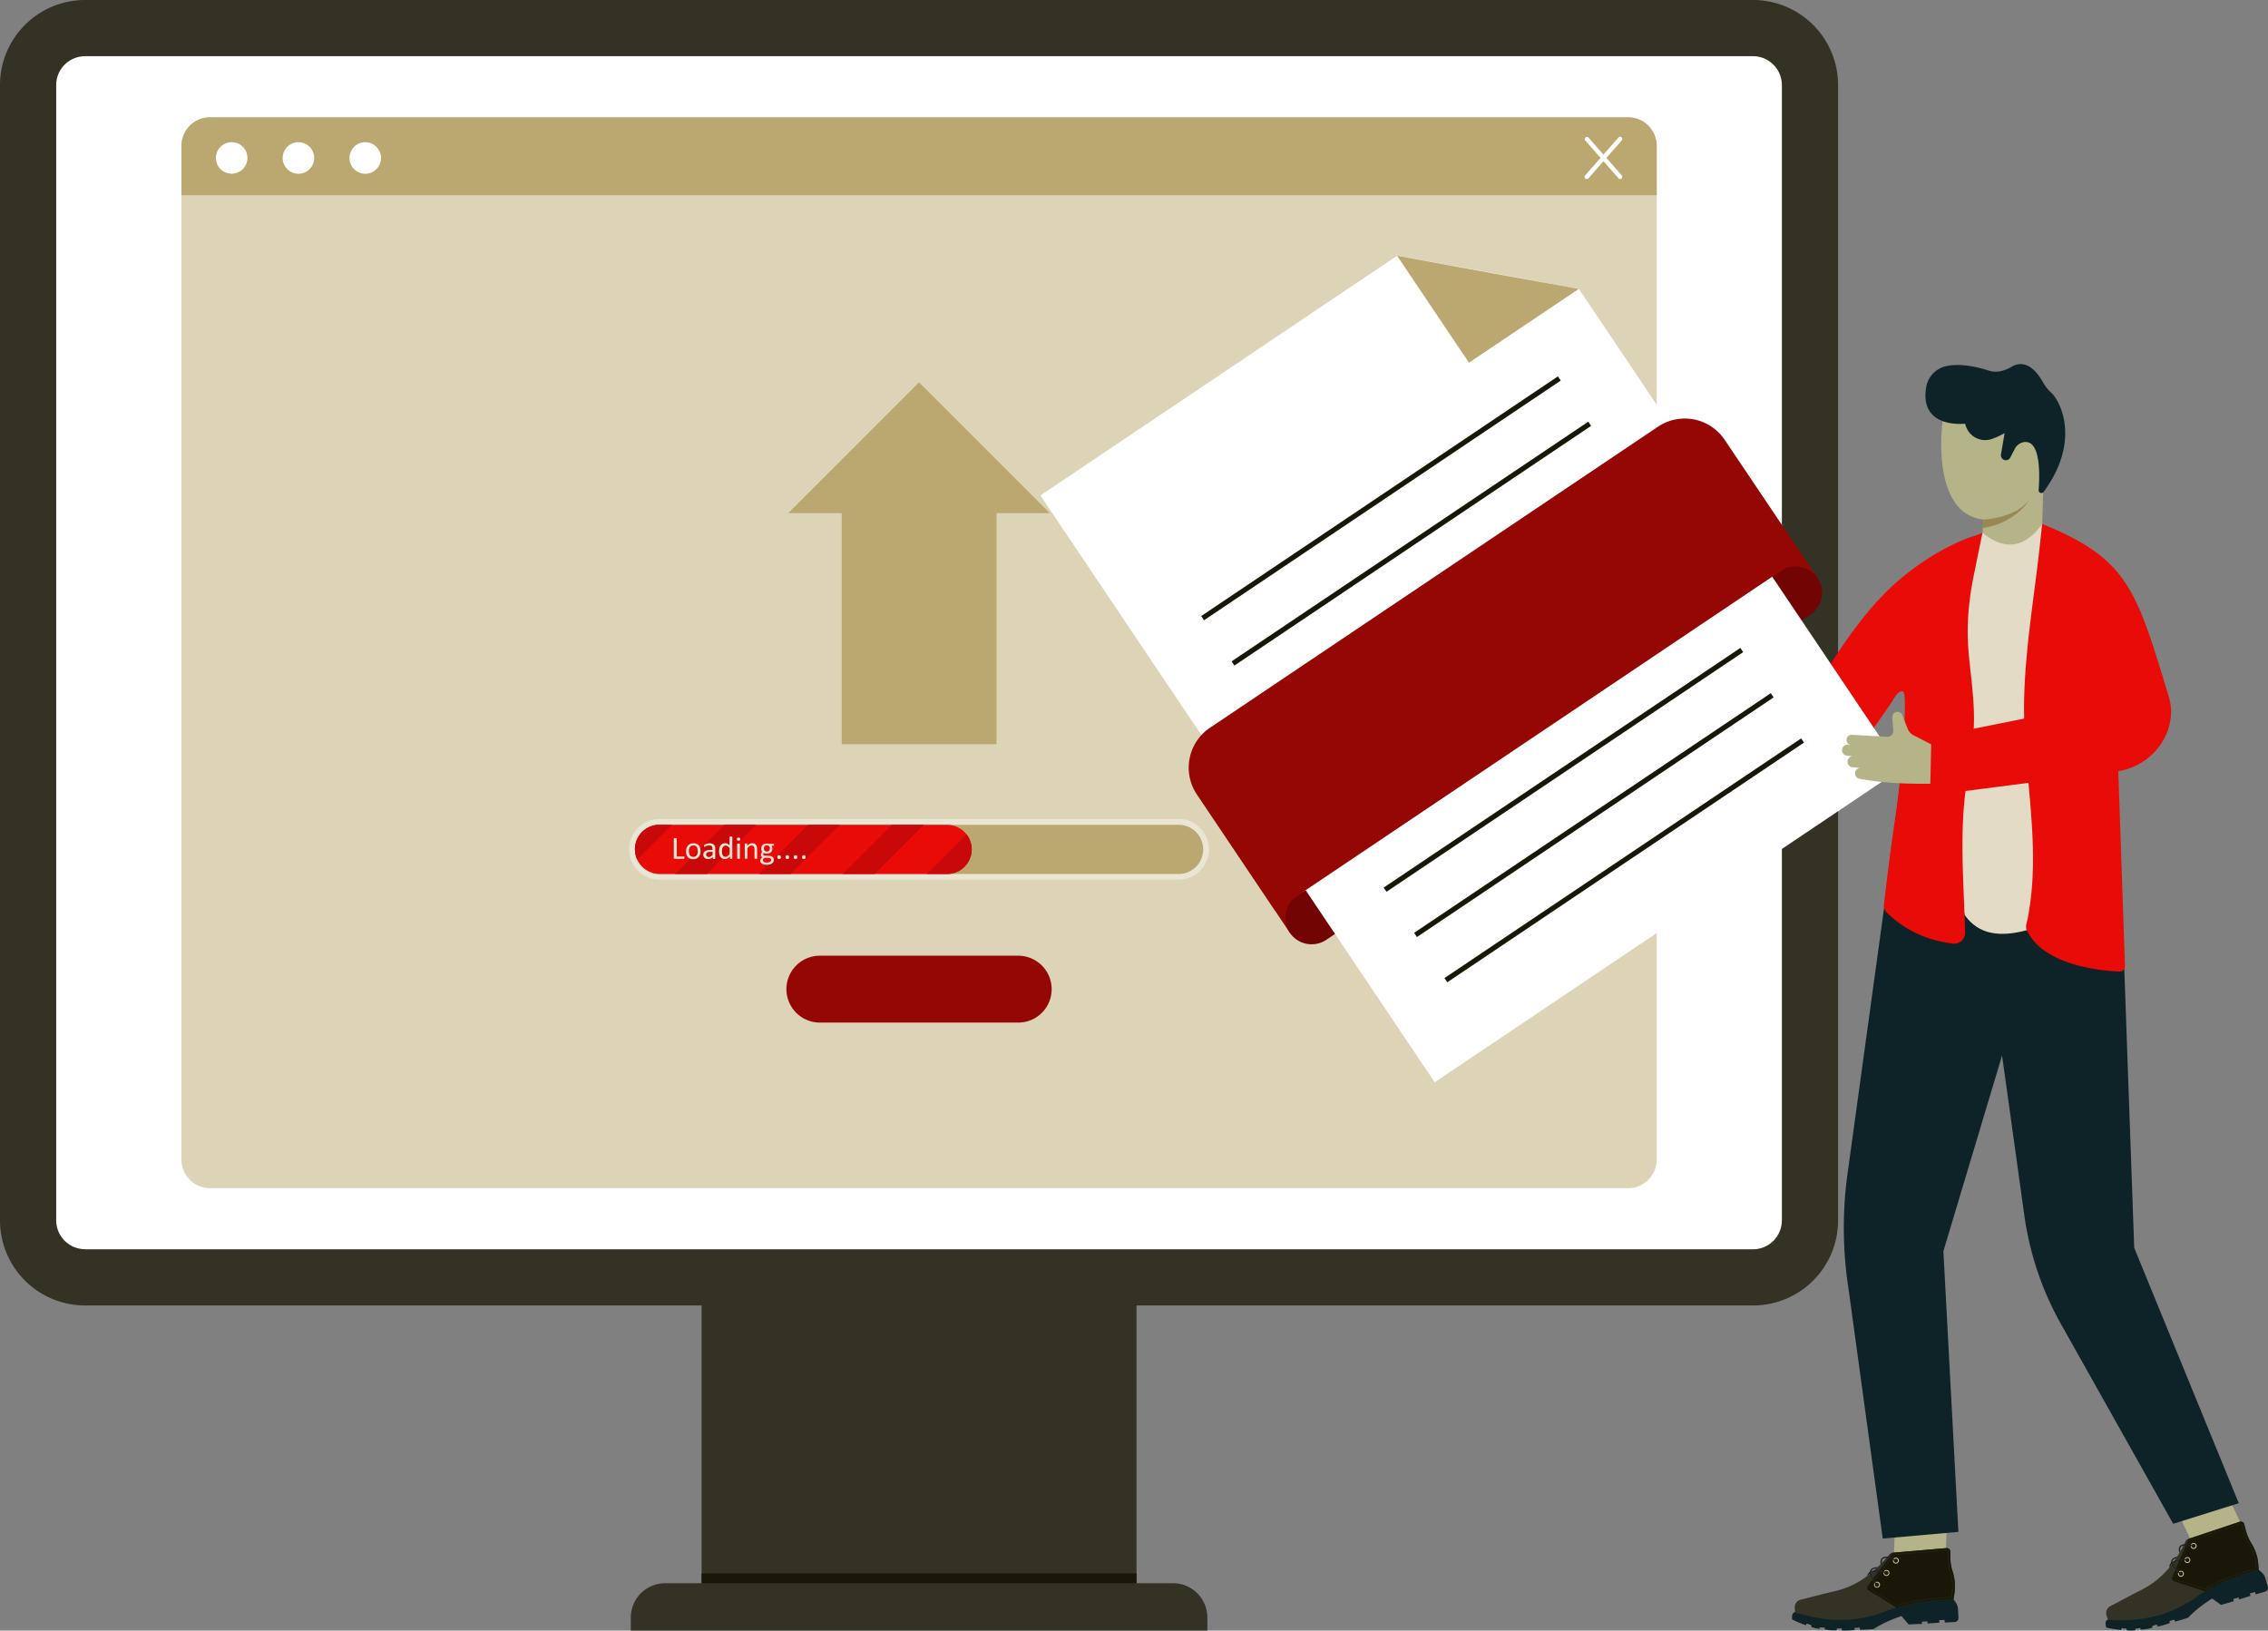
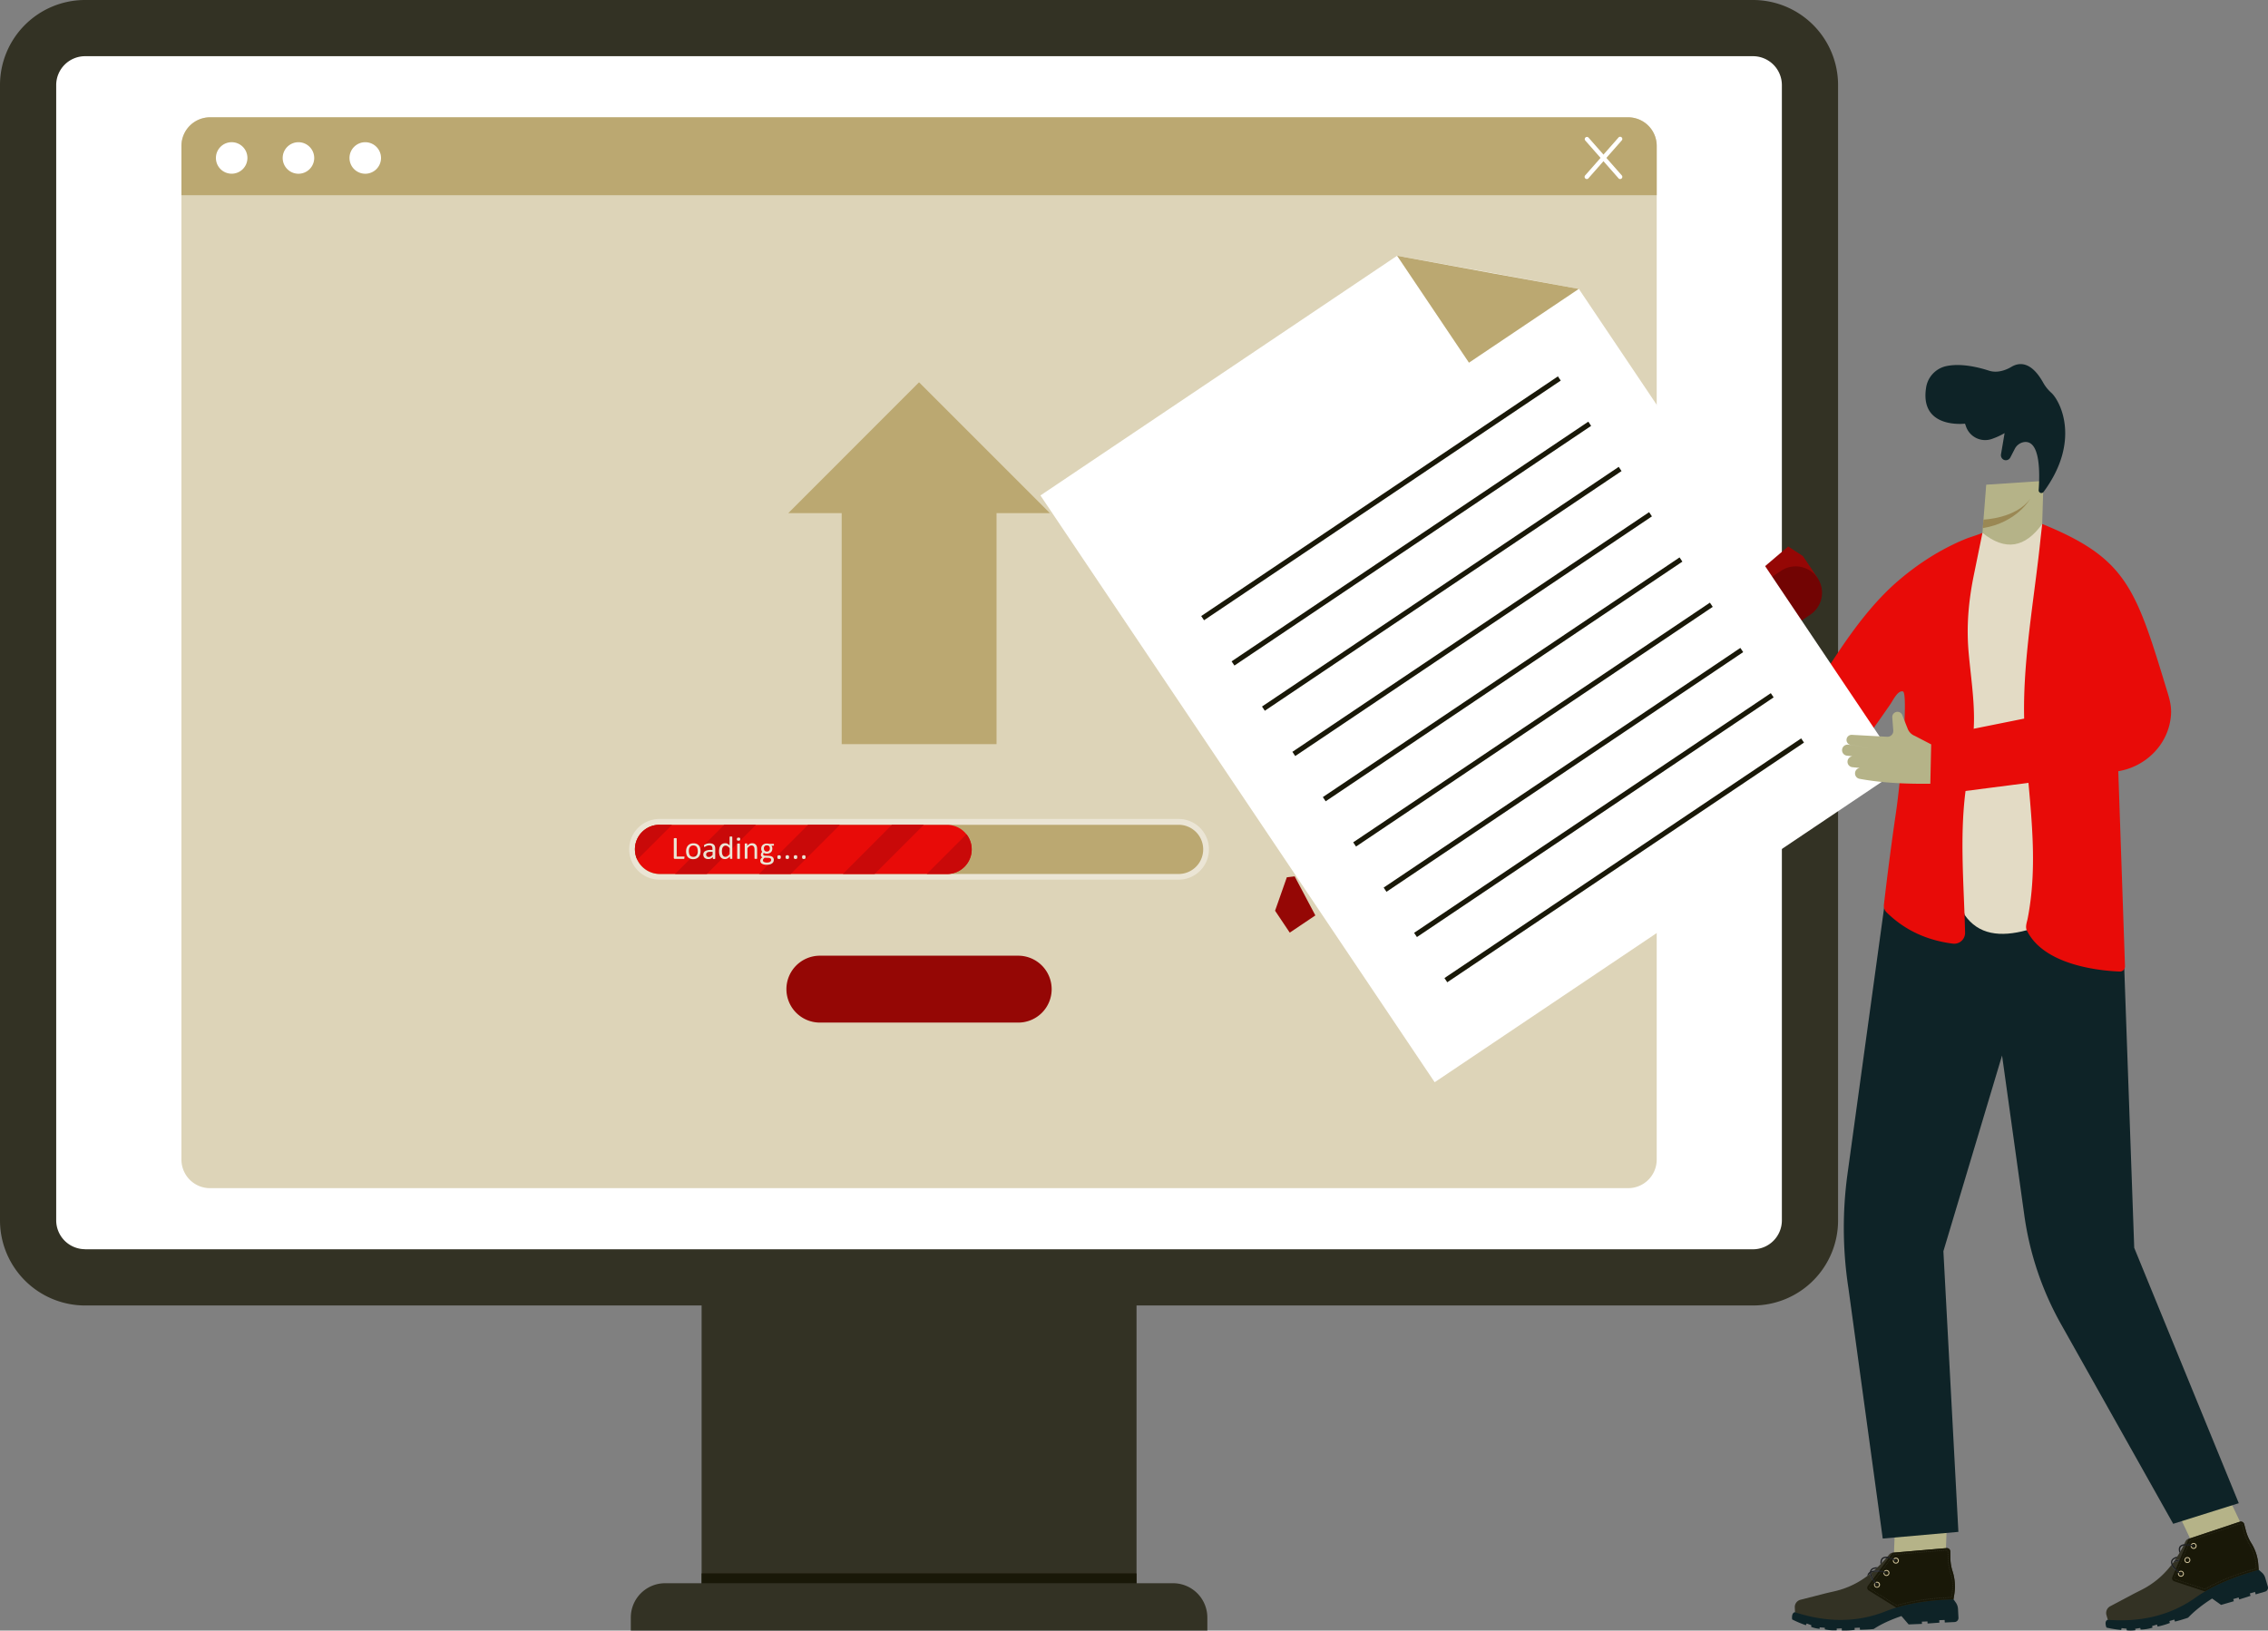
<svg xmlns="http://www.w3.org/2000/svg" viewBox="0 0 2950.01 2121.1">
  <rect x="0" y="0" width="2950.01" height="2121.1" fill="#808080" stroke="none" />
  <defs>
    <style>.cls-1{fill:#333224;}.cls-2{fill:#191808;}.cls-3{fill:#fff;}.cls-4{fill:#ddd4b8;}.cls-5{fill:#bba871;}.cls-6{fill:#ebe5d5;}.cls-7{fill:#e80b08;}.cls-8{fill:#c90909;}.cls-9{fill:#950705;}.cls-10{fill:#b5b388;}.cls-11{fill:#0e2327;}.cls-12{fill:#a18e58;}.cls-13{fill:#1f2123;}.cls-14{fill:#131106;}.cls-15{fill:#cfc29b;}.cls-16{fill:#e3dbc5;}.cls-17{fill:#9a8854;}.cls-18{fill:#720403;}</style>
  </defs>
  <g id="Layer_2" data-name="Layer 2">
    <g id="Uploadfile">
      <rect class="cls-1" x="912.6" y="1624.7" width="565.7" height="457.9" />
      <rect class="cls-2" x="912.6" y="2046.7" width="565.7" height="35.9" />
      <path class="cls-1" d="M1570.4,2121.1H820.5v-17a44.64,44.64,0,0,1,44.6-44.6h660.7a44.64,44.64,0,0,1,44.6,44.6Z" />
      <path class="cls-1" d="M2280.2,1698.2H110.7A110.75,110.75,0,0,1,0,1587.5V110.7A110.68,110.68,0,0,1,110.7,0H2280.1a110.68,110.68,0,0,1,110.7,110.7V1587.5A110.6,110.6,0,0,1,2280.2,1698.2Z" />
      <path class="cls-3" d="M110.7,1625a37.62,37.62,0,0,1-37.6-37.6V110.7a37.62,37.62,0,0,1,37.6-37.6H2280.1a37.62,37.62,0,0,1,37.6,37.6V1587.5a37.62,37.62,0,0,1-37.6,37.6H110.7Z" />
      <path class="cls-4" d="M2154.9,189.8V1508.4a37.19,37.19,0,0,1-37.2,37.2H273.2a37.19,37.19,0,0,1-37.2-37.2V189.8a37.26,37.26,0,0,1,37.2-37.2H2117.7A37.19,37.19,0,0,1,2154.9,189.8Z" />
      <path class="cls-5" d="M2154.9,189.8v64.1H236V189.8a37.26,37.26,0,0,1,37.2-37.2H2117.7A37.19,37.19,0,0,1,2154.9,189.8Z" />
      <circle class="cls-3" cx="301.33" cy="205.47" r="20.5" />
      <path class="cls-3" d="M408.7,205.5A20.5,20.5,0,1,1,388.2,185,20.53,20.53,0,0,1,408.7,205.5Zm86.9,0A20.5,20.5,0,1,1,475.1,185,20.53,20.53,0,0,1,495.6,205.5Z" />
      <path class="cls-3" d="M2107.3,232.9a2.51,2.51,0,0,1-2.1-1l-43.3-49.2a2.84,2.84,0,0,1,4.3-3.7l43.3,49.2a2.85,2.85,0,0,1-.3,4A2.81,2.81,0,0,1,2107.3,232.9Z" />
      <path class="cls-3" d="M2064,232.9a2.81,2.81,0,0,1-1.9-.7,2.84,2.84,0,0,1-.3-4l43.3-49.2a2.84,2.84,0,1,1,4.3,3.7l-43.3,49.2A2.51,2.51,0,0,1,2064,232.9Z" />
      <rect class="cls-5" x="1094.8" y="646.4" width="201.4" height="321.6" />
      <polygon class="cls-5" points="1365.6 667.5 1025.3 667.5 1195.4 497.3 1365.6 667.5" />
      <path class="cls-6" d="M1533,1144.3H857.9a39.52,39.52,0,0,1-39.5-39.5h0a39.52,39.52,0,0,1,39.5-39.5H1533a39.52,39.52,0,0,1,39.5,39.5h0A39.46,39.46,0,0,1,1533,1144.3Z" />
      <path class="cls-5" d="M857.9,1136.9a32,32,0,0,1,0-64H1533a32,32,0,0,1,0,64Z" />
      <path class="cls-7" d="M1263.9,1104.9a32,32,0,0,1-32,32H858.6a33,33,0,0,1-29.7-18.6,31.78,31.78,0,0,1,29-45.3h374a32,32,0,0,1,25.2,12.3A31.67,31.67,0,0,1,1263.9,1104.9Z" />
      <path class="cls-8" d="M874.2,1072.9l-45.3,45.3a31.78,31.78,0,0,1,29-45.3Z" />
      <polygon class="cls-8" points="983.3 1072.9 919.4 1136.9 878 1136.9 942 1072.9 983.3 1072.9" />
      <polygon class="cls-8" points="1092.5 1072.9 1028.5 1136.9 987.2 1136.9 1051.1 1072.9 1092.5 1072.9" />
      <polygon class="cls-8" points="1201.6 1072.9 1137.6 1136.9 1096.3 1136.9 1160.2 1072.9 1201.6 1072.9" />
      <path class="cls-8" d="M1263.9,1104.9a32,32,0,0,1-32,32h-26.5l51.7-51.7A32.17,32.17,0,0,1,1263.9,1104.9Z" />
      <path class="cls-6" d="M890.2,1115.6v.7c0,.2-.1.3-.1.5s-.1.2-.2.3a.37.37,0,0,1-.3.1H877.7a1.61,1.61,0,0,1-.9-.3,1.25,1.25,0,0,1-.4-1.1v-24.9a.37.37,0,0,1,.1-.3c.1-.1.2-.1.3-.2a3.54,3.54,0,0,1,.6-.1c.2,0,.5-.1.9-.1a2.77,2.77,0,0,1,.9.1c.2,0,.4.1.6.1s.2.1.3.2a.37.37,0,0,1,.1.3v23.3h9.6a.37.37,0,0,1,.3.1c.1.1.2.2.2.3a.75.75,0,0,1,.1.5C890.2,1115.1,890.2,1115.3,890.2,1115.6Zm21-8.5a14.21,14.21,0,0,1-.6,4.2,8.77,8.77,0,0,1-1.8,3.3,8.35,8.35,0,0,1-3,2.2,10.84,10.84,0,0,1-4.2.8,9.86,9.86,0,0,1-4-.7,8.37,8.37,0,0,1-2.9-2,8.18,8.18,0,0,1-1.7-3.2,13.74,13.74,0,0,1-.6-4.2,14.21,14.21,0,0,1,.6-4.2,8.77,8.77,0,0,1,1.8-3.3,9.72,9.72,0,0,1,3-2.2,10.84,10.84,0,0,1,4.2-.8,9.86,9.86,0,0,1,4,.7,8.37,8.37,0,0,1,2.9,2,8.18,8.18,0,0,1,1.7,3.2A13.3,13.3,0,0,1,911.2,1107.1Zm-3.6.2a13.58,13.58,0,0,0-.3-2.9,8.54,8.54,0,0,0-.9-2.4,4,4,0,0,0-1.8-1.6,5.81,5.81,0,0,0-2.8-.6,6.69,6.69,0,0,0-2.6.5,6.55,6.55,0,0,0-1.8,1.5,8.17,8.17,0,0,0-1.1,2.3,13.86,13.86,0,0,0-.3,3,13.58,13.58,0,0,0,.3,2.9,8.54,8.54,0,0,0,.9,2.4,4,4,0,0,0,1.8,1.6,5.81,5.81,0,0,0,2.8.6,6.69,6.69,0,0,0,2.6-.5,6.55,6.55,0,0,0,1.8-1.5,6,6,0,0,0,1-2.3A9.48,9.48,0,0,0,907.6,1107.3Zm22.7,9.4a.52.52,0,0,1-.2.4c-.1.1-.3.1-.5.2s-.5.1-.9.1a2.48,2.48,0,0,1-.9-.1.76.76,0,0,1-.5-.2c-.1-.1-.1-.2-.1-.4v-1.9a7.32,7.32,0,0,1-2.7,2,7.11,7.11,0,0,1-3.2.7,7.66,7.66,0,0,1-2.7-.4,5.47,5.47,0,0,1-2-1.1,4.63,4.63,0,0,1-1.3-1.8,6,6,0,0,1-.5-2.4,5.4,5.4,0,0,1,.6-2.7,4.69,4.69,0,0,1,1.8-1.9,10.43,10.43,0,0,1,3-1.2,16.11,16.11,0,0,1,3.9-.4h2.6v-1.5a10.07,10.07,0,0,0-.2-1.9,4.58,4.58,0,0,0-.7-1.4,2.87,2.87,0,0,0-1.3-.8,5.62,5.62,0,0,0-2-.3,8.52,8.52,0,0,0-2.3.3,7.51,7.51,0,0,0-1.8.7c-.5.2-.9.5-1.3.7a1.6,1.6,0,0,1-.8.3.37.37,0,0,1-.3-.1c-.1-.1-.2-.1-.2-.2a.6.6,0,0,1-.1-.4v-.6a2,2,0,0,1,.1-.8c0-.2.2-.4.4-.6a2.89,2.89,0,0,1,1-.6c.5-.2,1-.5,1.6-.7a9.73,9.73,0,0,1,2-.5,14.92,14.92,0,0,1,2.1-.2,11.09,11.09,0,0,1,3.4.5,7.28,7.28,0,0,1,2.3,1.3,5.37,5.37,0,0,1,1.3,2.2,9.72,9.72,0,0,1,.4,3.1v12.6Zm-3.4-8.6H924a18.09,18.09,0,0,0-2.5.2,5.44,5.44,0,0,0-1.7.7,2.59,2.59,0,0,0-1,1.1,3.34,3.34,0,0,0-.3,1.5,3,3,0,0,0,.9,2.3,3.57,3.57,0,0,0,2.6.9,4.51,4.51,0,0,0,2.5-.7,11.27,11.27,0,0,0,2.4-2.1Zm25.7,8.5a.37.37,0,0,1-.1.3c0,.1-.1.1-.2.2a4.33,4.33,0,0,1-.5.1h-1.4a4.33,4.33,0,0,1-.5-.1c-.1,0-.2-.1-.3-.2a.37.37,0,0,1-.1-.3v-2.5a11.76,11.76,0,0,1-3.1,2.5,7,7,0,0,1-3.5.9,7.54,7.54,0,0,1-3.5-.8,6.36,6.36,0,0,1-2.4-2.2,10.23,10.23,0,0,1-1.3-3.2,16.11,16.11,0,0,1-.4-3.9,19.71,19.71,0,0,1,.5-4.4,10,10,0,0,1,1.5-3.3,7.21,7.21,0,0,1,2.5-2.1,7.82,7.82,0,0,1,3.5-.7,6,6,0,0,1,3,.7,12.38,12.38,0,0,1,2.7,2.1v-10.9a.37.37,0,0,1,.1-.3c0-.1.1-.2.3-.2a4.33,4.33,0,0,1,.5-.1c.2,0,.5-.1.8-.1a2.77,2.77,0,0,1,.9.1,4.33,4.33,0,0,1,.5.1c.1,0,.2.1.3.2a.37.37,0,0,1,.1.3v27.8Zm-3.4-13.1a10.84,10.84,0,0,0-2.7-2.6,4.84,4.84,0,0,0-2.7-.9,3.8,3.8,0,0,0-2.2.6,5.57,5.57,0,0,0-2.3,3.9,11.53,11.53,0,0,0-.3,2.6,26.35,26.35,0,0,0,.2,2.8,6.19,6.19,0,0,0,.8,2.4,4.74,4.74,0,0,0,1.4,1.7,3.8,3.8,0,0,0,2.2.6,5.07,5.07,0,0,0,1.3-.2,3.79,3.79,0,0,0,1.3-.6c.4-.3.9-.7,1.4-1.1a12.94,12.94,0,0,0,1.5-1.7v-7.5Zm13.6-11.9a2,2,0,0,1-.5,1.6,3.81,3.81,0,0,1-3.4,0,2.2,2.2,0,0,1-.4-1.6,2.17,2.17,0,0,1,.5-1.6,3.81,3.81,0,0,1,3.4,0A2.2,2.2,0,0,1,962.8,1091.6Zm-.4,25a.37.37,0,0,1-.1.3.77.77,0,0,1-.3.2.75.75,0,0,1-.5.1h-1.7a4.33,4.33,0,0,1-.5-.1c-.1-.1-.2-.1-.3-.2s-.1-.2-.1-.3v-18.7a.37.37,0,0,1,.1-.3c0-.1.1-.2.3-.2a.75.75,0,0,1,.5-.1h1.7a4.33,4.33,0,0,1,.5.1c.1.1.2.1.3.2a.37.37,0,0,1,.1.3Zm22.5,0a.37.37,0,0,1-.1.3.77.77,0,0,1-.3.2.75.75,0,0,1-.5.1h-1.7a4.33,4.33,0,0,1-.5-.1c-.1-.1-.2-.1-.3-.2a.37.37,0,0,1-.1-.3v-11a17.19,17.19,0,0,0-.2-2.6,6.69,6.69,0,0,0-.7-1.7,3.18,3.18,0,0,0-1.2-1.1,4.78,4.78,0,0,0-1.8-.4,4.54,4.54,0,0,0-2.6.9,11.46,11.46,0,0,0-2.7,2.7v13.1a.37.37,0,0,1-.1.3.77.77,0,0,1-.3.2.75.75,0,0,1-.5.1h-1.7a4.33,4.33,0,0,1-.5-.1c-.1-.1-.2-.1-.3-.2s-.1-.2-.1-.3v-18.7a.37.37,0,0,1,.1-.3c0-.1.1-.1.2-.2a.75.75,0,0,1,.5-.1h1.6a4.33,4.33,0,0,1,.5.1c.1.1.2.1.2.2s.1.2.1.3v2.5a13.77,13.77,0,0,1,3.1-2.6,7.22,7.22,0,0,1,3.2-.8,7.14,7.14,0,0,1,3.1.6,5.85,5.85,0,0,1,2.1,1.7,6.35,6.35,0,0,1,1.1,2.5,16.5,16.5,0,0,1,.3,3.4v11.5Zm21.8-17.8a2.15,2.15,0,0,1-.2,1,.55.55,0,0,1-.5.3h-2.7a3.67,3.67,0,0,1,1,1.7,5.82,5.82,0,0,1,.3,1.9,8.81,8.81,0,0,1-.5,2.9,5.11,5.11,0,0,1-1.5,2.1,5.76,5.76,0,0,1-2.3,1.3,9.43,9.43,0,0,1-3,.5,7.8,7.8,0,0,1-2.2-.3,4.77,4.77,0,0,1-1.6-.8,2,2,0,0,0-.6.9,2,2,0,0,0-.2,1.1,1.31,1.31,0,0,0,.7,1.2,3,3,0,0,0,1.8.5l4.9.2a10.87,10.87,0,0,1,2.6.4,6.26,6.26,0,0,1,2,1,3.44,3.44,0,0,1,1.3,1.6,4.77,4.77,0,0,1,.5,2.2,7,7,0,0,1-.5,2.5,4.7,4.7,0,0,1-1.7,2,7.37,7.37,0,0,1-2.8,1.4,16.42,16.42,0,0,1-4.1.5,15.09,15.09,0,0,1-3.9-.4,7.83,7.83,0,0,1-2.6-1.1,3.81,3.81,0,0,1-1.5-1.6,4.55,4.55,0,0,1-.5-2,5.07,5.07,0,0,1,.2-1.3,6.12,6.12,0,0,1,.5-1.2,3.13,3.13,0,0,1,.9-1.1,4,4,0,0,1,1.2-1,3.24,3.24,0,0,1-1.5-1.3,3.37,3.37,0,0,1-.5-1.7,5.6,5.6,0,0,1,1.8-4.1,5.85,5.85,0,0,1-1-1.7,7.31,7.31,0,0,1-.4-2.3,8.81,8.81,0,0,1,.5-2.9,6.64,6.64,0,0,1,1.5-2.1,5.76,5.76,0,0,1,2.3-1.3,9.29,9.29,0,0,1,2.9-.5,8.08,8.08,0,0,1,1.6.1,5.77,5.77,0,0,1,1.4.3h5.7a.55.55,0,0,1,.5.3C1006.7,1098,1006.7,1098.3,1006.7,1098.8Zm-3.6,19.7a2.17,2.17,0,0,0-1-1.9,5.1,5.1,0,0,0-2.7-.7l-4.8-.2a11,11,0,0,0-1.1,1,5.5,5.5,0,0,0-.7.9,1.6,1.6,0,0,0-.3.8,2.77,2.77,0,0,0-.1.9,2.13,2.13,0,0,0,1.4,2,8.06,8.06,0,0,0,3.8.7,9.78,9.78,0,0,0,2.6-.3,5.39,5.39,0,0,0,1.7-.8,3.13,3.13,0,0,0,.9-1.1A2.5,2.5,0,0,0,1003.1,1118.5Zm-1.7-14.8a4.5,4.5,0,0,0-1-3,4.08,4.08,0,0,0-3-1.1,4.31,4.31,0,0,0-1.7.3,2.73,2.73,0,0,0-1.2.9,3.29,3.29,0,0,0-.7,1.3,4.14,4.14,0,0,0-.2,1.6,4.41,4.41,0,0,0,1,2.9,4,4,0,0,0,2.9,1.1,4.84,4.84,0,0,0,1.8-.3,2.73,2.73,0,0,0,1.2-.9,3.29,3.29,0,0,0,.7-1.3A6.05,6.05,0,0,0,1001.4,1103.7Zm14.2,11.2a3.22,3.22,0,0,1-.5,2,2.57,2.57,0,0,1-1.8.5,2.46,2.46,0,0,1-1.7-.5,2.89,2.89,0,0,1-.5-1.9,3.22,3.22,0,0,1,.5-2,2.57,2.57,0,0,1,1.8-.5,2.46,2.46,0,0,1,1.7.5A2.7,2.7,0,0,1,1015.6,1114.9Zm10.7,0a3.22,3.22,0,0,1-.5,2,2.57,2.57,0,0,1-1.8.5,2.46,2.46,0,0,1-1.7-.5,2.89,2.89,0,0,1-.5-1.9,3.22,3.22,0,0,1,.5-2,2.57,2.57,0,0,1,1.8-.5,2.46,2.46,0,0,1,1.7.5A2.7,2.7,0,0,1,1026.3,1114.9Zm10.7,0a3.22,3.22,0,0,1-.5,2,2.57,2.57,0,0,1-1.8.5,2.46,2.46,0,0,1-1.7-.5,2.89,2.89,0,0,1-.5-1.9,3.22,3.22,0,0,1,.5-2,2.57,2.57,0,0,1,1.8-.5,2.46,2.46,0,0,1,1.7.5C1036.9,1113.3,1037,1113.9,1037,1114.9Zm10.8,0a3.22,3.22,0,0,1-.5,2,2.57,2.57,0,0,1-1.8.5,2.46,2.46,0,0,1-1.7-.5,2.89,2.89,0,0,1-.5-1.9,3.22,3.22,0,0,1,.5-2,2.57,2.57,0,0,1,1.8-.5,2.46,2.46,0,0,1,1.7.5A2.7,2.7,0,0,1,1047.8,1114.9Z" />
      <path class="cls-9" d="M1324.4,1330.2h-258a43.53,43.53,0,0,1-43.5-43.5h0a43.53,43.53,0,0,1,43.5-43.5h258a43.53,43.53,0,0,1,43.5,43.5h0A43.4,43.4,0,0,1,1324.4,1330.2Z" />
      <path class="cls-10" d="M2578.6,693.1c28.5,48.7,54.4,43.9,77.7-11.5l1.7-56-74.5,4.9Z" />
-       <path class="cls-10" d="M2527.5,541.4s-12.8,78.8,18.7,116.8c16.4,19.7,45.2,23.5,66.6,9.5,16.4-10.7,39.9-30,55.7-59.3,1.4-2.5-15.7-68.6-15.7-68.6l-20-20-62.5,2.5Z" />
      <path class="cls-11" d="M2602.7,591.1l4.7-27.7a94.07,94.07,0,0,1-16.9,7.7,26.36,26.36,0,0,1-33.4-16.6l-1.2-3.4s-59.2,7.4-50.6-46.9a33.82,33.82,0,0,1,26-27.9c12.1-2.6,30-2.4,55.9,5.9,9.7,3.1,20.3.2,29.1-5,9.5-5.7,25.3-8,41.2,20.4a51.37,51.37,0,0,0,10.5,13.2c11.8,10.5,39,62.9-9.9,129.1a3.54,3.54,0,0,1-6.4-2.3c1.6-21.8,2.3-65.8-19.2-62.5a16.48,16.48,0,0,0-11.9,8.9l-5.8,11.2a6.53,6.53,0,0,1-8.5,2.9h0A6.64,6.64,0,0,1,2602.7,591.1Z" />
      <path class="cls-12" d="M2211.5,837.3l-14.4-24.1a16.14,16.14,0,0,1-1.7-12.7l5.3-18.5a6.63,6.63,0,0,0-4.5-8.2h0a6.64,6.64,0,0,0-7.6,2.7l-9.3,14.4a7.51,7.51,0,0,1-11.2,1.6l-34.9-29.9a6.6,6.6,0,0,0-9.2.6h0a6.55,6.55,0,0,0,.2,9.1l18.1,18.4L2121.8,770a7.21,7.21,0,0,0-10.6.4h0a7.17,7.17,0,0,0,.5,9.9l31,29.8-24.6-23.9a7.15,7.15,0,0,0-10.2.2h0a7.12,7.12,0,0,0,.3,10.1l33.6,31.3L2116.4,804a7.09,7.09,0,0,0-10,.2h0a7.23,7.23,0,0,0-.2,9.8c19,21,42.7,41.3,69.2,61.1Z" />
      <rect class="cls-10" x="2839.83" y="1923.2" width="68" height="103.7" transform="translate(-569.16 1422.28) rotate(-25.38)" />
      <path class="cls-11" d="M2924.2,2032.3l13.7,9.7,3.9,3.4a14.55,14.55,0,0,1,4.7,7.4l3.3,11.1a5.26,5.26,0,0,1-3.5,6.5L2934,2074l-.9-3.2-6.7,2,.9,3.1-14.7,4.7-.8-2.6-7,2.1.8,2.8-16.6,4.8-11.7-8.3c-12.1,7.7-22.6,15.9-31.1,24.8-.4.5-17.1,5.5-17.3,5.1l-.7-2.5-6.5,1.9.7,2.5a104.12,104.12,0,0,1-16,4.7l-.8-2.6-6.4,1.9.6,2.1a56.64,56.64,0,0,1-15.4,2.5l-.6-2.1-6.6,1.1.5,1.8a43.67,43.67,0,0,1-11.4.2l-.3-2.2-6.4-.7-.6,2.4a143.88,143.88,0,0,1-19.1-3.1s-3.5-8.2,1.6-10.2l65.3-27.3,83.2-37.4Z" />
      <path class="cls-1" d="M2935.1,2022.5a60.22,60.22,0,0,1,2.3,12.8l.5,6.8c-26.1,7.2-49.7,16.2-69.7,28.1-4.2,2.5-8.2,5-12,7.7-32.8,23.4-71.2,32.5-114.5,29.2l-1.8-6.1a9.92,9.92,0,0,1,4.8-11.5l27.2-14.4c4.8-2.6,9.7-5,14.6-7.5a111.52,111.52,0,0,0,35.4-28.8c.5-.7,1.1-1.3,1.6-2l.9-1.2c2.6,6.1,11,12.1,11.5,12.4a.8.8,0,0,0,.8.1c.1-.1.3-.2.3-.3a.83.83,0,0,0-.2-1.2c-3-2.1-9.7-7.8-11.2-12.6a5.5,5.5,0,0,1,.7-.9c4.7-2.9,13.8-3.4,17.6-3.3a.85.85,0,1,0,.1-1.7c-.5,0-9.3-.2-15.7,2.2.8-1.1,1.5-2.2,2.3-3.3.5-.7.9-1.4,1.4-2.2,1-1.6,2-3.2,2.9-4.8.4-.6.8-1.3,1.2-2,1.4-2.4,2.7-4.9,4-7.5,4.2-.9,10.2.4,12.8,1.2a.91.91,0,0,0,1.1-.6,1,1,0,0,0-.6-1.1c-.4-.1-7-2.1-12.4-1.5.5-1,1-2.1,1.5-3.1a7.12,7.12,0,0,1,4.1-3.7l66.6-22.3a4.44,4.44,0,0,1,5.7,3.1l2.1,8a60.92,60.92,0,0,0,7.2,16.8A60.94,60.94,0,0,1,2935.1,2022.5Z" />
      <path class="cls-13" d="M2837.2,2047.8l-.3.3a.75.75,0,0,1-.8-.1c-.4-.3-8.8-6.3-11.5-12.4.4-.5.8-1,1.2-1.6,1.5,4.8,8.3,10.5,11.2,12.6A.83.83,0,0,1,2837.2,2047.8Zm7.7-18.8a.82.82,0,0,1-.9.8c-3.9-.1-13,.4-17.6,3.3.7-.9,1.4-1.9,2-2.8,6.4-2.4,15.1-2.2,15.7-2.2A.77.77,0,0,1,2844.9,2029Z" />
      <path class="cls-14" d="M2854.1,2011.2a1,1,0,0,1-1.1.6c-2.6-.8-8.6-2.1-12.8-1.2.3-.6.6-1.2.9-1.9a34.41,34.41,0,0,1,12.4,1.5A.8.8,0,0,1,2854.1,2011.2Z" />
      <path class="cls-2" d="M2935.1,2022.5a60.22,60.22,0,0,1,2.3,12.8l.5,6.8c-26.1,7.2-49.7,16.2-69.7,28.1l-40.1-13.2a4.14,4.14,0,0,1-2.5-5.6l21.2-49.5,66.6-22.3a4.44,4.44,0,0,1,5.7,3.1l2.1,8a60.92,60.92,0,0,0,7.2,16.8A63.11,63.11,0,0,1,2935.1,2022.5Z" />
      <polygon class="cls-1" points="2848.9 2004.6 2848.2 2004.3 2848.5 2003.6 2849.1 2003.4 2849.4 2004.1 2849.1 2004.3 2848.9 2004.6" />
      <path class="cls-1" d="M2935,2038.9l-.8.1-.1-1,.8-.1Zm-.1-2-.8.1-.1-1,.8-.1Zm-.2-2-.8.1c0-.3-.1-.7-.1-1l.8-.1C2934.6,2034.2,2934.7,2034.5,2934.7,2034.9Zm-.2-2.1-.8.1c0-.3-.1-.7-.1-1l.7-.1A4.4,4.4,0,0,1,2934.5,2032.8Zm-.3-2-.7.1c-.1-.3-.1-.7-.2-1l.7-.1A3.55,3.55,0,0,1,2934.2,2030.8Zm-.3-2-.7.1c-.1-.3-.1-.7-.2-1l.7-.2C2933.8,2028.1,2933.8,2028.5,2933.9,2028.8Zm-.4-2-.7.2c-.1-.3-.1-.7-.2-1l.7-.2A3.55,3.55,0,0,0,2933.5,2026.8Zm-.5-2-.7.2c-.1-.3-.2-.6-.3-1l.7-.2C2932.8,2024.2,2932.9,2024.5,2933,2024.8Zm-1.3-1.7c-.1-.3-.2-.6-.3-1l.7-.2c.1.3.2.6.3,1Zm-.6-2c-.1-.3-.2-.6-.3-1l.7-.3c.1.3.2.6.3,1Zm-.7-1.9a3.55,3.55,0,0,0-.4-.9l.7-.3a6.89,6.89,0,0,0,.4,1Zm-.7-1.8c-.1-.3-.3-.6-.4-.9l.7-.3c.1.3.3.6.4.9Zm-.8-1.9c-.1-.3-.3-.6-.4-.9l.7-.3c.1.3.3.6.4.9Zm-.9-1.8c-.2-.3-.3-.6-.5-.9l.7-.3c.2.3.3.6.5.9Zm-.9-1.8c-.2-.3-.3-.6-.5-.9l.7-.4c.2.3.3.6.5.9Zm-1-1.7c-.2-.3-.3-.6-.5-.9l.6-.4a4.05,4.05,0,0,1,.5.9Zm-1.1-1.8c-.2-.3-.3-.6-.5-.9l.7-.4c.2.3.3.6.5.9Zm-1-1.7c-.2-.3-.3-.6-.5-.9l.7-.4c.2.3.3.6.5.9Zm-.9-1.8c-.2-.3-.3-.6-.5-.9l.7-.3a4.05,4.05,0,0,0,.5.9Zm-.9-1.9c-.1-.3-.3-.6-.4-.9l.7-.3c.1.3.3.6.4.9Zm-.9-1.8c-.1-.3-.3-.6-.4-.9l.7-.3c.1.3.3.6.4.9Zm-.8-1.9a6.89,6.89,0,0,0-.4-1l.7-.3a3.55,3.55,0,0,0,.4.9Zm-.7-1.9c-.1-.3-.2-.6-.3-1l.7-.2c.1.3.2.6.3,1Zm-.7-1.9c-.1-.3-.2-.6-.3-1l.7-.2c.1.3.2.6.3,1Zm.2-2.2-.7.2c-.1-.3-.2-.7-.3-1l.7-.2C2919.1,1992.7,2919.2,1993,2919.3,1993.3Zm-.6-1.9-.7.2-.3-1,.7-.2Zm-.5-2-.7.2-.3-1,.7-.2Zm-.5-2-.7.2-.3-1,.7-.2Zm-.5-1.9-.7.2-.3-1,.7-.2Zm-66.9,18.3-.2-.7,1-.3.2.7Zm2-.6-.2-.7,1-.3.2.7Zm1.9-.7-.2-.7,1-.3.2.7Zm1.9-.6-.2-.7,1-.3.2.7Zm2-.7-.2-.7,1-.3.2.7Zm1.9-.6-.2-.7,1-.3.2.7Zm1.9-.6-.2-.7,1-.3.2.7Zm1.9-.7-.2-.7,1-.3.2.7Zm2-.6-.2-.7,1-.3.2.7Zm2-.7-.3-.7,1-.3.2.7Zm48.2-14.2a1.79,1.79,0,0,0-.5-.7l.5-.6a5.5,5.5,0,0,1,.7.9Zm-46.4,13.6-.2-.7,1-.3.2.7Zm1.9-.7-.2-.7,1-.3.2.7Zm2.1-.6-.3-.7,1-.3.2.7Zm1.9-.7-.3-.7,1-.3.2.7Zm1.9-.6-.3-.7,1-.3.2.7Zm1.9-.7-.3-.7,1-.3.2.7Zm1.9-.6-.2-.7,1-.3.2.7Zm1.9-.6-.2-.7,1-.3.2.7Zm1.9-.7-.2-.7,1-.3.2.7Zm1.9-.6-.2-.7,1-.3.2.7Zm2-.7-.2-.7,1-.3.2.7Zm1.9-.6-.2-.7,1-.3.2.7Zm1.9-.7-.2-.7,1-.3.2.7Zm1.9-.6-.2-.7,1-.3.2.7Zm2-.6-.2-.7,1-.3.2.7Zm1.9-.7-.2-.7,1-.3.2.7Zm1.9-.6-.2-.7,1-.3.2.7Zm1.9-.7-.2-.7,1-.3.2.7Zm2-.6-.2-.7,1-.3.2.7Zm10.4-3.1a2.49,2.49,0,0,0-.8-.1l-.1-.7a2.46,2.46,0,0,1,1.2.1Zm-8.5,2.4-.2-.7,1-.3.2.7Zm1.9-.6-.2-.7,1-.3.2.7Zm2-.7-.2-.7,1-.3.2.7Zm1.9-.6-.2-.7,1-.3.2.7Z" />
      <polygon class="cls-1" points="2935.1 2040.6 2934.3 2040.8 2934.1 2040.1 2934.3 2040.1 2934.3 2039.9 2935.1 2039.8 2935.1 2040.6" />
      <path class="cls-1" d="M2869.6,2066.8l-.4-.7.9-.5.4.7Zm1.7-1-.4-.7.9-.5.4.7Zm1.8-1-.4-.7.9-.5.4.7Zm1.7-.9-.4-.7.9-.5.4.7Zm1.8-1-.4-.7.9-.5.3.7Zm1.8-.9-.3-.7.9-.5.3.7Zm1.7-.9-.3-.7.9-.4.3.7Zm1.8-.9-.3-.7.9-.4.3.7Zm1.8-.8-.3-.7.9-.4.3.7Zm1.8-.9-.3-.7.9-.4.3.7Zm1.9-.8-.3-.7.9-.4.3.7Zm1.8-.9-.3-.7.9-.4.3.7Zm1.8-.8-.3-.7.9-.4.3.7Zm1.8-.8-.3-.7.9-.4.3.7Zm1.9-.7-.3-.7.9-.4.3.7Zm1.8-.8-.3-.7.9-.4.3.7Zm1.9-.8-.3-.7.9-.4.3.7Zm1.8-.7-.3-.7.9-.4.3.7Zm1.9-.7-.3-.7.9-.4.3.7Zm1.8-.7-.3-.7.9-.4.3.7Zm1.9-.8-.3-.7.9-.3.3.7Zm1.9-.6-.3-.7.9-.3.3.7Zm1.9-.7-.3-.7.9-.3.3.7Zm1.9-.7-.3-.7.9-.3.2.7Zm1.8-.6-.2-.7.9-.3.2.7Zm1.9-.7-.2-.7.9-.3.2.7Zm1.9-.6-.2-.7,1-.3.2.7Zm1.9-.6-.2-.7,1-.3.2.7Zm1.9-.7-.2-.7,1-.3.2.7Zm1.9-.6-.2-.7,1-.3.2.7Zm2-.5-.2-.7,1-.3.2.7Zm8.6-2.6-1,.3-.2-.7,1-.3Zm-6.7,2-.2-.7,1-.3.2.7Zm4.8-1.4-1,.3-.2-.7,1-.3Zm-2.9.8-.2-.7,1-.3.2.7Z" />
      <polygon class="cls-1" points="2868.1 2067.6 2867.5 2067.4 2867.7 2066.7 2868.1 2066.8 2868.3 2066.6 2868.7 2067.3 2868.1 2067.6" />
      <path class="cls-1" d="M2866.5,2067.1l-.9-.3.2-.7.9.3Zm-1.8-.6-.9-.3.2-.7.9.3Zm-1.9-.7-.9-.3.2-.7.9.3Zm-1.9-.6-.9-.3.2-.7.9.3Zm-1.9-.6-.9-.3.2-.7.9.3Zm-1.9-.6-.9-.3.2-.7.9.3Zm-1.9-.7-.9-.3.2-.7.9.3Zm-1.9-.6-.9-.3.2-.7.9.3Zm-1.9-.6-.9-.3.2-.7.9.3Zm-1.9-.6-.9-.3.2-.7.9.3Zm-1.9-.7-1-.3.2-.7.9.3Zm-1.9-.6-.9-.3.2-.7.9.3Zm-1.9-.6-.9-.3.2-.7.9.3Zm-1.9-.6-.9-.3.2-.7.9.3Zm-1.9-.7-.9-.3.2-.7.9.3Zm-1.9-.6-.9-.3.2-.7.9.3Zm-1.9-.6-.9-.3.2-.7.9.3Zm-1.9-.6-.9-.3.2-.7.9.3Zm-1.9-.7-.9-.3.2-.7.9.3Zm-1.9-.6-.9-.3.2-.7.9.3Zm-2-.9a2.18,2.18,0,0,1-.5-.8.35.35,0,0,0-.1-.2l.7-.2c0,.1,0,.1.1.2a1,1,0,0,0,.4.5Zm0-2-.7-.1a1.42,1.42,0,0,1,.2-.6l.2-.4.7.3-.2.4C2828.6,2052,2828.6,2052.1,2828.5,2052.3Zm.7-1.8-.7-.3.4-.9.7.3Zm.8-1.8-.7-.3.4-.9.7.3Zm.8-1.9-.7-.3.4-.9.7.3Zm.8-1.8-.7-.3.4-.9.7.3Zm.8-1.8-.7-.3.4-.9.7.3Zm.8-1.9-.7-.3.4-.9.7.3Zm.8-1.8-.7-.3.4-.9.7.3Zm.8-1.9-.7-.3.4-.9.7.3Zm.7-1.8-.7-.3.4-.9.7.3Zm.8-1.8-.7-.3.4-.9.7.3Zm.8-1.9-.7-.3.4-.9.7.3Zm.8-1.8-.7-.3.4-.9.7.3Zm.8-1.8-.7-.3.4-.9.7.3Zm.8-1.9-.7-.3.4-.9.7.3Zm.8-1.8-.7-.3.4-.9.7.3Zm.8-1.9-.7-.3.4-.9.7.3Zm.8-1.8-.7-.3.4-.9.7.3Zm.7-1.8-.7-.3.4-.9.7.3Zm.8-1.9-.7-.3.4-.9.7.3Zm.8-1.8-.7-.3.4-.9.7.3Zm.8-1.8-.7-.3.4-.9.7.3Zm.8-1.9-.7-.3.4-.9.7.3Zm.8-1.8-.7-.3.4-.9.7.3Zm.8-1.9-.7-.3.4-.9.7.3Zm.8-1.8-.7-.3.4-.9.7.3Z" />
      <path class="cls-15" d="M2838.3,2050.7a3.87,3.87,0,1,1,2-5.1A3.78,3.78,0,0,1,2838.3,2050.7Zm-2.6-6a2.67,2.67,0,1,0,3.5,1.4A2.6,2.6,0,0,0,2835.7,2044.7Zm11-11.8a3.87,3.87,0,1,1,2-5.1A3.94,3.94,0,0,1,2846.7,2032.9Zm-2.6-6a2.67,2.67,0,1,0,3.5,1.4A2.63,2.63,0,0,0,2844.1,2026.9Z" />
      <path class="cls-13" d="M2837,2046.6a.83.83,0,0,1,.2,1.2l-.3.3a.75.75,0,0,1-.8-.1c-.4-.3-8.8-6.3-11.5-12.4a1.42,1.42,0,0,1-.2-.6,14.62,14.62,0,0,1-.5-2,5.45,5.45,0,0,1,.1-2.2c.7-2.8,3.4-4.9,8.2-6.1-.5.7-.9,1.5-1.4,2.2-3,1-4.7,2.4-5.2,4.3,0,.2-.1.3-.1.5a4.13,4.13,0,0,0,.2,1.9c0,.1.1.2.1.4C2827.3,2038.8,2834,2044.5,2837,2046.6Z" />
-       <path class="cls-13" d="M2844.9,2029a.82.82,0,0,1-.9.8c-3.9-.1-13,.4-17.6,3.3-.3.2-.5.3-.8.5a5.71,5.71,0,0,0-1.3,1.4,4.35,4.35,0,0,0-.4.7,2.28,2.28,0,0,0-.3,1.1c-.5.7-1.1,1.4-1.6,2a6,6,0,0,1,.4-3.8,6.61,6.61,0,0,1,1.4-2,7.63,7.63,0,0,1,1.7-1.3,13.79,13.79,0,0,1,3-1.4c6.4-2.4,15.1-2.2,15.7-2.2A.75.75,0,0,1,2844.9,2029Z" />
      <path class="cls-15" d="M2854.4,2014.7a3.86,3.86,0,1,1,2.6-4.8A3.87,3.87,0,0,1,2854.4,2014.7Zm-1.9-6.3a2.66,2.66,0,1,0,3.3,1.8A2.67,2.67,0,0,0,2852.5,2008.4Z" />
      <path class="cls-13" d="M2854.1,2011.2a1,1,0,0,1-1.1.6c-2.6-.8-8.6-2.1-12.8-1.2a6.12,6.12,0,0,0-3.4,1.7c-1.1,1.3-1.3,3.2-.7,5.8-.4.7-.8,1.3-1.2,2-1.4-3.9-1.2-6.9.5-8.9a8.07,8.07,0,0,1,5.6-2.4,34.41,34.41,0,0,1,12.4,1.5A.69.69,0,0,1,2854.1,2011.2Z" />
      <rect class="cls-10" x="2446.02" y="1967.72" width="103.7" height="67.3" transform="translate(402.55 4420.98) rotate(-87.81)" />
      <path class="cls-11" d="M2529.9,2067.7l11,12.7,3,4.2a16.27,16.27,0,0,1,2.9,8.3l.6,11.6a5.32,5.32,0,0,1-5,5.5l-12.8.6-.2-3.3-7,.3.2,3.2-15.4,1.1-.1-2.7-7.3.3.1,2.9-17.3.7-9.4-10.9c-13.6,4.7-25.8,10.1-36,16.8-.5.4-18,1.3-18,.9l-.1-2.6-6.8.3.1,2.6a104.37,104.37,0,0,1-16.7.8l-.1-2.8-6.6.3.1,2.2a54,54,0,0,1-15.5-1.2l-.1-2.1-6.7-.5.1,1.9a40,40,0,0,1-11.1-2.5l.2-2.2-6-2.2-1.1,2.2a136.24,136.24,0,0,1-17.8-7.5s-1.5-8.8,3.9-9.5l69.9-11.1,89.7-16.7Z" />
      <path class="cls-1" d="M2542.7,2060.7a63,63,0,0,1-.7,13l-1.1,6.7c-27.1.8-52.2,4.1-74.4,10.8-4.6,1.4-9.1,3-13.5,4.7-37.4,15-76.8,14.8-118.2,1.4l-.3-6.3a9.82,9.82,0,0,1,7.4-10l29.8-7.6c5.3-1.4,10.6-2.5,16-3.8a110.31,110.31,0,0,0,41.2-19.6c.7-.5,1.4-1,2.1-1.6a10.59,10.59,0,0,0,1.2-1c1.1,6.5,7.9,14.3,8.2,14.7a1.14,1.14,0,0,0,.8.3.76.76,0,0,0,.4-.2.82.82,0,0,0,.1-1.2c-2.4-2.7-7.6-9.9-7.9-14.9.3-.2.6-.5.9-.7,5.2-1.7,14.2-.1,17.9.9a.82.82,0,0,0,.4-1.6c-.5-.1-9-2.4-15.7-1.6l3-2.7c.6-.6,1.3-1.2,1.9-1.8,1.3-1.3,2.7-2.6,4-4l1.6-1.6q2.85-3,5.7-6.3c4.3.1,9.8,2.8,12.2,4.2a.87.87,0,1,0,.9-1.5c-.4-.2-6.3-3.7-11.7-4.3.7-.9,1.5-1.8,2.2-2.7a7,7,0,0,1,4.9-2.6l70-6a4.4,4.4,0,0,1,4.8,4.3l.1,8.3a61.17,61.17,0,0,0,3,18A65.54,65.54,0,0,1,2542.7,2060.7Z" />
-       <path class="cls-13" d="M2441.7,2062.1a.76.76,0,0,1-.4.2,1.14,1.14,0,0,1-.8-.3c-.4-.4-7.1-8.2-8.2-14.7a17.38,17.38,0,0,0,1.5-1.3c.3,5,5.6,12.1,7.9,14.9A.82.82,0,0,1,2441.7,2062.1Zm11.9-16.4a.89.89,0,0,1-1,.6c-3.7-1-12.7-2.7-17.9-.9a28.48,28.48,0,0,0,2.6-2.3c6.7-.8,15.2,1.4,15.7,1.6A.8.8,0,0,1,2453.6,2045.7Z" />
      <path class="cls-14" d="M2466.7,2030.6a.9.9,0,0,1-1.2.3c-2.3-1.4-7.9-4.1-12.2-4.2l1.3-1.6c5.4.6,11.3,4.1,11.7,4.3A.89.89,0,0,1,2466.7,2030.6Z" />
      <path class="cls-2" d="M2542.7,2060.7a63,63,0,0,1-.7,13l-1.1,6.7c-27.1.8-52.2,4.1-74.4,10.8l-35.8-22.3a4.08,4.08,0,0,1-1.1-6l32.3-43.1,70-6a4.4,4.4,0,0,1,4.8,4.3l.1,8.3a61.17,61.17,0,0,0,3,18A61.42,61.42,0,0,1,2542.7,2060.7Z" />
      <polygon class="cls-1" points="2463.3 2022.9 2462.7 2022.5 2463.1 2021.9 2463.7 2021.9 2463.8 2022.6 2463.5 2022.7 2463.3 2022.9" />
      <path class="cls-1" d="M2538.8,2076.6l-.7-.1.2-1,.7.1Zm.3-2-.7-.1.2-1,.7.1Zm.4-2-.7-.1a3.4,3.4,0,0,0,.1-1l.7.1C2539.6,2071.9,2539.5,2072.3,2539.5,2072.6Zm.2-2-.8-.1c0-.3.1-.7.1-1l.8.1A3.75,3.75,0,0,1,2539.7,2070.6Zm.3-2-.8-.1c0-.3.1-.7.1-1l.8.1A3.08,3.08,0,0,0,2540,2068.6Zm.1-2.1h-.8v-1h.8Zm.1-2h-.8v-1h.8Zm0-2.1h-.8v-1h.8Zm-.9-2a3.4,3.4,0,0,0-.1-1l.8-.1a3.4,3.4,0,0,0,.1,1Zm-.1-2c0-.3-.1-.7-.1-1l.8-.1c0,.3.1.7.1,1Zm-.2-2c0-.3-.1-.7-.1-1l.7-.1c0,.3.1.7.1,1Zm-.3-2c-.1-.3-.1-.7-.2-1l.7-.1c.1.3.1.7.2,1Zm-.3-2c-.1-.3-.1-.7-.2-1l.7-.2c.1.3.1.7.2,1Zm-.4-1.9a3.55,3.55,0,0,1-.2-1l.7-.2a3.55,3.55,0,0,1,.2,1Zm-.5-2c-.1-.3-.2-.6-.3-1l.7-.2c.1.3.2.7.3,1Zm-.6-1.9c-.1-.3-.2-.6-.3-1l.7-.2c.1.3.2.6.3,1Zm-.6-2c-.1-.3-.2-.7-.3-1l.7-.2c.1.3.2.6.3,1Zm-.6-1.9c-.1-.3-.2-.7-.3-1l.7-.2c.1.3.2.6.3,1Zm-.5-2a3.55,3.55,0,0,1-.2-1l.7-.2a3.55,3.55,0,0,1,.2,1Zm-.4-2c-.1-.3-.1-.7-.2-1l.7-.1c.1.3.1.7.2,1Zm-.4-2c-.1-.3-.1-.7-.2-1l.7-.1c.1.3.1.7.2,1Zm-.3-2c0-.3-.1-.7-.1-1l.7-.1c0,.3.1.7.1,1Zm-.3-2c0-.3-.1-.7-.1-1l.8-.1c0,.3.1.7.1,1Zm-.2-2a3.4,3.4,0,0,0-.1-1h.8a3.4,3.4,0,0,0,.1,1Zm.7-2.1h-.8v-1h.8A1.7,1.7,0,0,0,2534.3,2028.6Zm-.1-2h-.8v-1h.8Zm0-2.1h-.8v-1h.8Zm-.1-2h-.8v-1h.8Zm0-2h-.8v-1h.8Zm-69.3,2.1-.1-.8,1-.1.1.8Zm2-.2-.1-.8,1-.1.1.8Zm2.1-.2-.1-.8,1-.1.1.8Zm2-.2-.1-.8,1-.1.1.8Zm2-.1-.1-.8,1-.1.1.8Zm2-.2-.1-.8,1-.1.1.8Zm2.1-.2-.1-.8,1-.1.1.8Zm2-.2-.1-.8,1-.1.1.8Zm2-.1-.1-.8,1-.1.1.8Zm2.1-.2-.1-.7,1-.1.1.8Zm50.2-2.5c-.1-.3-.2-.5-.3-.8l.6-.4a3.7,3.7,0,0,1,.5,1.1Zm-48.3,2.3-.1-.8,1-.1.1.8Zm2.1-.1-.1-.8,1-.1.1.8Zm2.1-.2-.2-.7,1-.1.1.8Zm2-.2-.1-.7,1-.1.1.8Zm2-.2-.1-.7,1-.1.1.8Zm2-.1-.1-.8,1-.1.1.8Zm2-.2-.1-.8,1-.1.1.8Zm2-.2-.1-.8,1-.1.1.8Zm2-.2-.1-.8,1-.1.1.8Zm2.1-.1-.1-.8,1-.1.1.8Zm2-.2-.1-.8,1-.1.1.8Zm2-.2-.1-.8,1-.1.1.8Zm2-.1-.1-.8,1-.1.1.8Zm2-.2-.1-.8,1-.1.1.8Zm2.1-.2-.1-.8,1-.1.1.8Zm2-.2-.1-.8,1-.1.1.8Zm2-.1-.1-.8,1-.1.1.8Zm2-.2-.1-.8,1-.1.1.8Zm2.1-.2-.1-.8,1-.1.1.8Zm10.8-.5a6.89,6.89,0,0,0-.8-.3l.1-.8a2.1,2.1,0,0,1,1.1.4Zm-8.8.4-.1-.8,1-.1.1.8Zm2-.2-.1-.8,1-.1.1.8Zm2-.2-.1-.8,1-.1.1.8Zm2.1-.2-.1-.8,1-.1.1.8Z" />
      <polygon class="cls-1" points="2538.5 2078.3 2537.7 2078.3 2537.7 2077.6 2537.9 2077.6 2537.9 2077.4 2538.7 2077.5 2538.5 2078.3" />
      <path class="cls-1" d="M2468.6,2088.3l-.2-.7,1-.3.2.7Zm2-.6-.2-.7,1-.3.2.7Zm1.9-.5-.2-.7,1-.3.2.7Zm1.9-.5-.2-.7,1-.2.2.7Zm2-.5-.2-.7,1-.2.2.7Zm1.9-.5-.2-.7,1-.2.2.7Zm2-.4-.2-.7,1-.2.2.7Zm1.9-.5-.2-.7,1-.2.2.7Zm2-.4-.2-.7,1-.2.2.7Zm1.9-.4-.2-.7,1-.2.1.7Zm2-.4-.1-.7,1-.2.1.7Zm1.9-.4-.1-.7,1-.2.1.7Zm2-.3-.1-.7,1-.2.1.7Zm2-.4-.1-.7,1-.2.1.7Zm1.9-.3-.1-.7,1-.2.1.7Zm2-.3-.1-.7,1-.1.1.7Zm2-.3-.1-.7,1-.1.1.7Zm2-.3-.1-.7,1-.1.1.7Zm1.9-.3-.1-.7,1-.1.1.8Zm2-.2-.1-.8,1-.1.1.8Zm2-.2-.1-.8,1-.1.1.8Zm2-.3-.1-.8,1-.1.1.8Zm2-.2-.1-.8,1-.1.1.8Zm2-.2-.1-.8,1-.1.1.8Zm2-.2-.1-.8,1-.1.1.8Zm2-.2-.1-.8,1-.1.1.8Zm1.9-.1-.1-.8,1-.1.1.8Zm2-.2-.1-.8,1-.1.1.8Zm2-.1-.1-.8,1-.1.1.8Zm2-.2v-.8l1-.1v.8Zm2-.1v-.8l1-.1v.8Zm9-.4h-1v-.8h1Zm-7,.3v-.8l1-.1v.8Zm5-.3h-1v-.8h1Zm-3,.2v-.8h1v.8Z" />
      <polygon class="cls-1" points="2467 2088.7 2466.5 2088.4 2466.9 2087.7 2467.2 2087.9 2467.5 2087.8 2467.7 2088.6 2467 2088.7" />
      <path class="cls-1" d="M2465.6,2087.9l-.8-.5.4-.6.8.5Zm-1.7-1.1-.8-.5.4-.6.8.5Zm-1.7-1.1-.8-.5.4-.6.8.5Zm-1.7-1-.8-.5.4-.6.8.5Zm-1.7-1.1-.8-.5.4-.6.8.5Zm-1.7-1-.8-.5.4-.6.8.5Zm-1.7-1.1-.8-.5.4-.6.8.5Zm-1.7-1-.8-.5.4-.6.8.5Zm-1.7-1.1-.8-.5.4-.6.8.5Zm-1.7-1-.8-.5.4-.6.8.5Zm-1.7-1.1-.8-.5.4-.6.8.5Zm-1.7-1.1-.8-.5.4-.6.8.5Zm-1.6-1-.8-.5.4-.6.8.5Zm-1.7-1.1-.8-.5.4-.6.8.5Zm-1.7-1-.8-.5.4-.6.8.5Zm-1.7-1.1-.8-.5.4-.6.8.5Zm-1.7-1-.8-.5.4-.6.8.5Zm-1.7-1.1-.8-.5.4-.6.8.5Zm-1.7-1-.8-.5.4-.6.8.5Zm-1.7-1.1-.8-.5.4-.6.8.5Zm-1.7-1.3a1.61,1.61,0,0,1-.3-.9v-.2l.8-.1v.2a1.42,1.42,0,0,0,.2.6Zm.5-2-.7-.3a2.19,2.19,0,0,1,.3-.5l.3-.4.6.5-.3.4C2432.3,2064.2,2432.2,2064.4,2432.2,2064.5Zm1.1-1.6-.6-.5.6-.8.6.5Zm1.2-1.6-.6-.5.6-.8.6.5Zm1.2-1.6-.6-.5.6-.8.6.5Zm1.2-1.6-.6-.5.6-.8.6.5Zm1.2-1.6-.6-.5.6-.8.6.5Zm1.2-1.6-.6-.5.6-.8.6.5Zm1.2-1.6-.6-.5.6-.8.6.5Zm1.2-1.6-.6-.5.6-.8.6.5Zm1.2-1.6-.6-.5.6-.8.6.5Zm1.2-1.6-.6-.5.6-.8.6.5Zm1.2-1.6-.6-.5.6-.8.6.5Zm1.2-1.6-.6-.5.6-.8.6.5Zm1.2-1.6-.6-.5.6-.8.6.5Zm1.2-1.6-.6-.5.6-.8.6.5Zm1.2-1.6-.6-.5.6-.8.6.5Zm1.2-1.6-.6-.5.6-.8.6.5Zm1.2-1.6-.6-.5.6-.8.6.5Zm1.2-1.6-.6-.5.6-.8.6.5Zm1.2-1.6-.6-.5.6-.8.6.5Zm1.2-1.6-.6-.5.6-.8.6.5Zm1.2-1.6-.6-.5.6-.8.6.5Zm1.2-1.6-.6-.5.6-.8.6.5Zm1.2-1.6-.6-.5.6-.8.6.5Zm1.2-1.6-.6-.5.6-.8.6.5Zm1.2-1.6-.6-.5.6-.8.6.5Z" />
      <path class="cls-15" d="M2442.1,2065.3a3.9,3.9,0,1,1,3.2-4.5A4,4,0,0,1,2442.1,2065.3Zm-1.2-6.5a2.65,2.65,0,0,0-2.2,3.1,2.69,2.69,0,1,0,5.3-.9A2.65,2.65,0,0,0,2440.9,2058.8Zm13.5-8.8a3.9,3.9,0,1,1,3.2-4.5A4,4,0,0,1,2454.4,2050Zm-1.1-6.5a2.69,2.69,0,1,0,.9,5.3,2.7,2.7,0,0,0,2.2-3.1A2.76,2.76,0,0,0,2453.3,2043.5Z" />
      <path class="cls-13" d="M2441.8,2061a.82.82,0,0,1-.1,1.2.76.76,0,0,1-.4.2,1.14,1.14,0,0,1-.8-.3c-.4-.4-7.1-8.2-8.2-14.7,0-.2-.1-.4-.1-.6a7.39,7.39,0,0,1,0-2.1,8.3,8.3,0,0,1,.6-2.1c1.3-2.6,4.5-3.9,9.4-4-.6.6-1.2,1.2-1.9,1.8-3.2.3-5.2,1.3-6,2.9-.1.1-.1.3-.2.5a5.82,5.82,0,0,0-.3,1.9v.4C2434.1,2051.1,2439.4,2058.2,2441.8,2061Z" />
      <path class="cls-13" d="M2453.6,2045.7a.89.89,0,0,1-1,.6c-3.7-1-12.7-2.7-17.9-.9l-.9.3a6.24,6.24,0,0,0-1.6,1,2.65,2.65,0,0,0-.5.6,8.79,8.79,0,0,0-.6,1c-.7.5-1.4,1.1-2.1,1.6a6.29,6.29,0,0,1,1.3-3.6,6.9,6.9,0,0,1,1.8-1.6,11.08,11.08,0,0,1,1.9-.9,16.54,16.54,0,0,1,3.2-.7c6.7-.8,15.2,1.4,15.7,1.6A.8.8,0,0,1,2453.6,2045.7Z" />
      <path class="cls-15" d="M2466.2,2034a3.91,3.91,0,1,1,3.7-4.1A3.91,3.91,0,0,1,2466.2,2034Zm-.4-6.5a2.65,2.65,0,1,0,2.8,2.5A2.61,2.61,0,0,0,2465.8,2027.5Z" />
      <path class="cls-13" d="M2466.7,2030.6a.9.9,0,0,1-1.2.3c-2.3-1.4-7.9-4.1-12.2-4.2a5.7,5.7,0,0,0-3.7.9c-1.4,1-2,2.8-2,5.5-.5.6-1.1,1.1-1.6,1.6-.4-4.1.5-7,2.6-8.5a9.07,9.07,0,0,1,6-1.1c5.4.6,11.3,4.1,11.7,4.3A.89.89,0,0,1,2466.7,2030.6Z" />
      <path class="cls-11" d="M2760.9,1199.1l15.1,424.1,136,332.2-85.3,26.8-144.6-257.4a402.07,402.07,0,0,1-49-143.6l-29-208.2-76.3,254.6,19.5,365.1-98.4,8.7-44.6-325.5a516.09,516.09,0,0,1-1.3-148.4l52.1-378.7,166.7-27.7Z" />
      <path class="cls-16" d="M2672.4,712.4l-16.1-30.8c-22,30.6-47.7,35.8-77.7,11.5l-81.5,128.4,27.4,58.6,5.2,210.4,25.7,99.6c17.9,25.9,46.3,29.3,80.9,19.9l38.6-26.7,52.7-210.2.1-88.5s-17.7-62-20.6-65.1S2672.4,712.4,2672.4,712.4Z" />
      <path class="cls-7" d="M2511.9,1034.7V959.1l240.2-48.3,11.9,346.4a6.63,6.63,0,0,1-7,6.6c-23.3-.9-98.6-7.3-120.8-53.8-2.1-4.3.2-10.4,1.1-14.7,1.5-7.3,2.6-14.6,3.6-22,11.6-87.9-10-175.4-8.1-263.4,1.5-70.3,14.4-140.7,21.5-210.6.1-.9,2-17.7,2-17.7,111,45.1,121.9,84,163.7,221.4,2.4,8,4.4,16.5,3.9,25.7-2.1,39.6-34.2,71.1-73.7,75.2Z" />
      <path class="cls-7" d="M2203.5,809.7s131.9,100.6,138.6,97.3c18.3-9,30.7-30.8,41.4-47.2,24.9-38.2,53.4-77.6,88.7-107a341.52,341.52,0,0,1,34.3-25.4,306.15,306.15,0,0,1,33.5-18.9c6.1-3,12.3-5.7,18.6-8.2,2.3-.9,18.5-6.1,20-7.2-3.7,18.1-7.4,36.3-11.1,54.4-7,34.2-10,67.2-6.8,102.1,2.5,28,6.8,55.9,6.9,84,.2,32.9-7.2,64.5-11.2,96.9-7.5,60.4-1.8,121.9-.4,182.6a14.12,14.12,0,0,1-15.9,14.4c-34.2-4.3-63-17.8-86.3-40.8a11.64,11.64,0,0,1-3.4-9.5q6.9-60.15,15.7-120.2c6.4-43.6,16.4-156,9-157.6-6.7-1.5-12.5,11.1-16.6,17.1-20.4,29.4-45.7,66.3-69.6,85.7-2.4,1.6-5.2,4.2-7.9,5.3a61.56,61.56,0,0,1-78.1-8L2155,871.5Z" />
      <path class="cls-17" d="M2579.9,675.9s42.5-1.3,61-27.3c0,0-17.2,31.3-61.9,38.4Z" />
      <polygon class="cls-9" points="1658.5 1184.7 1677.6 1213.2 1710.9 1190.8 1684 1140 1673.8 1141.2 1658.5 1184.7" />
-       <path class="cls-18" d="M1780,1185.7l-54.8,36.8a34.27,34.27,0,0,1-47.6-9.3h0a34.27,34.27,0,0,1,9.3-47.6l54.8-36.8Z" />
      <path class="cls-9" d="M2364.2,751.9l-19.1-28.5-19.2-12.5-31.6,26.9s-18.9,23.1-18.3,24,42.6,20.8,42.6,20.8Z" />
      <path class="cls-18" d="M2300,836.3l54.8-36.8a34.29,34.29,0,0,0,9.3-47.6h0a34.29,34.29,0,0,0-47.6-9.3l-54.8,36.8Z" />
      <path class="cls-3" d="M2053.6,375.8,2473,1000l-606.9,407.8L1353.3,644.5l463.9-311.8C1882.3,344.3,1973.7,361,2053.6,375.8Z" />
      <path class="cls-5" d="M1910.7,471.8l-93.5-139.1c80,14.8,171.3,31.5,236.4,43.1Z" />
      <rect class="cls-2" x="1516.76" y="644.99" width="559" height="6.6" transform="translate(-56.25 1111.99) rotate(-33.9)" />
      <rect class="cls-2" x="1556.29" y="703.91" width="559" height="6.6" transform="translate(-82.4 1144.05) rotate(-33.9)" />
      <rect class="cls-2" x="1595.84" y="762.7" width="559" height="6.6" transform="translate(-108.46 1176.1) rotate(-33.9)" />
      <rect class="cls-2" x="1635.37" y="821.63" width="559" height="6.6" transform="translate(-134.61 1208.17) rotate(-33.9)" />
      <rect class="cls-2" x="1674.98" y="880.5" width="559" height="6.6" transform="translate(-160.71 1240.26) rotate(-33.9)" />
      <rect class="cls-2" x="1714.45" y="939.35" width="559" height="6.6" transform="translate(-186.82 1272.28) rotate(-33.9)" />
      <rect class="cls-2" x="1754.06" y="998.22" width="559" height="6.6" transform="translate(-212.92 1304.38) rotate(-33.9)" />
      <rect class="cls-2" x="1793.67" y="1057.09" width="559" height="6.6" transform="translate(-239.02 1336.48) rotate(-33.9)" />
      <rect class="cls-2" x="1833.15" y="1115.93" width="559" height="6.6" transform="translate(-265.13 1368.49) rotate(-33.9)" />
-       <path class="cls-9" d="M2345,723.4l-686.6,461.4-101.6-151.3a62.56,62.56,0,0,1,17-86.8l582.7-391.6a62.56,62.56,0,0,1,86.8,17Z" />
      <path class="cls-10" d="M2511.9,968.3l-21.4-11.1a16.28,16.28,0,0,1-9.1-9.1l-7.1-17.9a6.65,6.65,0,0,0-8.6-3.8h0a6.74,6.74,0,0,0-4.4,6.8l1.3,17.1a7.56,7.56,0,0,1-7.9,8.1l-45.9-2.5a6.65,6.65,0,0,0-7,6.1h0a6.62,6.62,0,0,0,5.7,7.1l25.6,3.5-28.9-3.9a7.23,7.23,0,0,0-8.2,6.8h0a7.16,7.16,0,0,0,6.4,7.5l42.7,4.8-34-4a7.15,7.15,0,0,0-8,6.4h0a7.1,7.1,0,0,0,6.4,7.8l45.8,4.4-34.6-3.5a7.14,7.14,0,0,0-7.8,6.3h0a7.19,7.19,0,0,0,5.8,7.9c27.9,5.2,59,6.8,92.1,6.4Z" />
    </g>
  </g>
</svg>